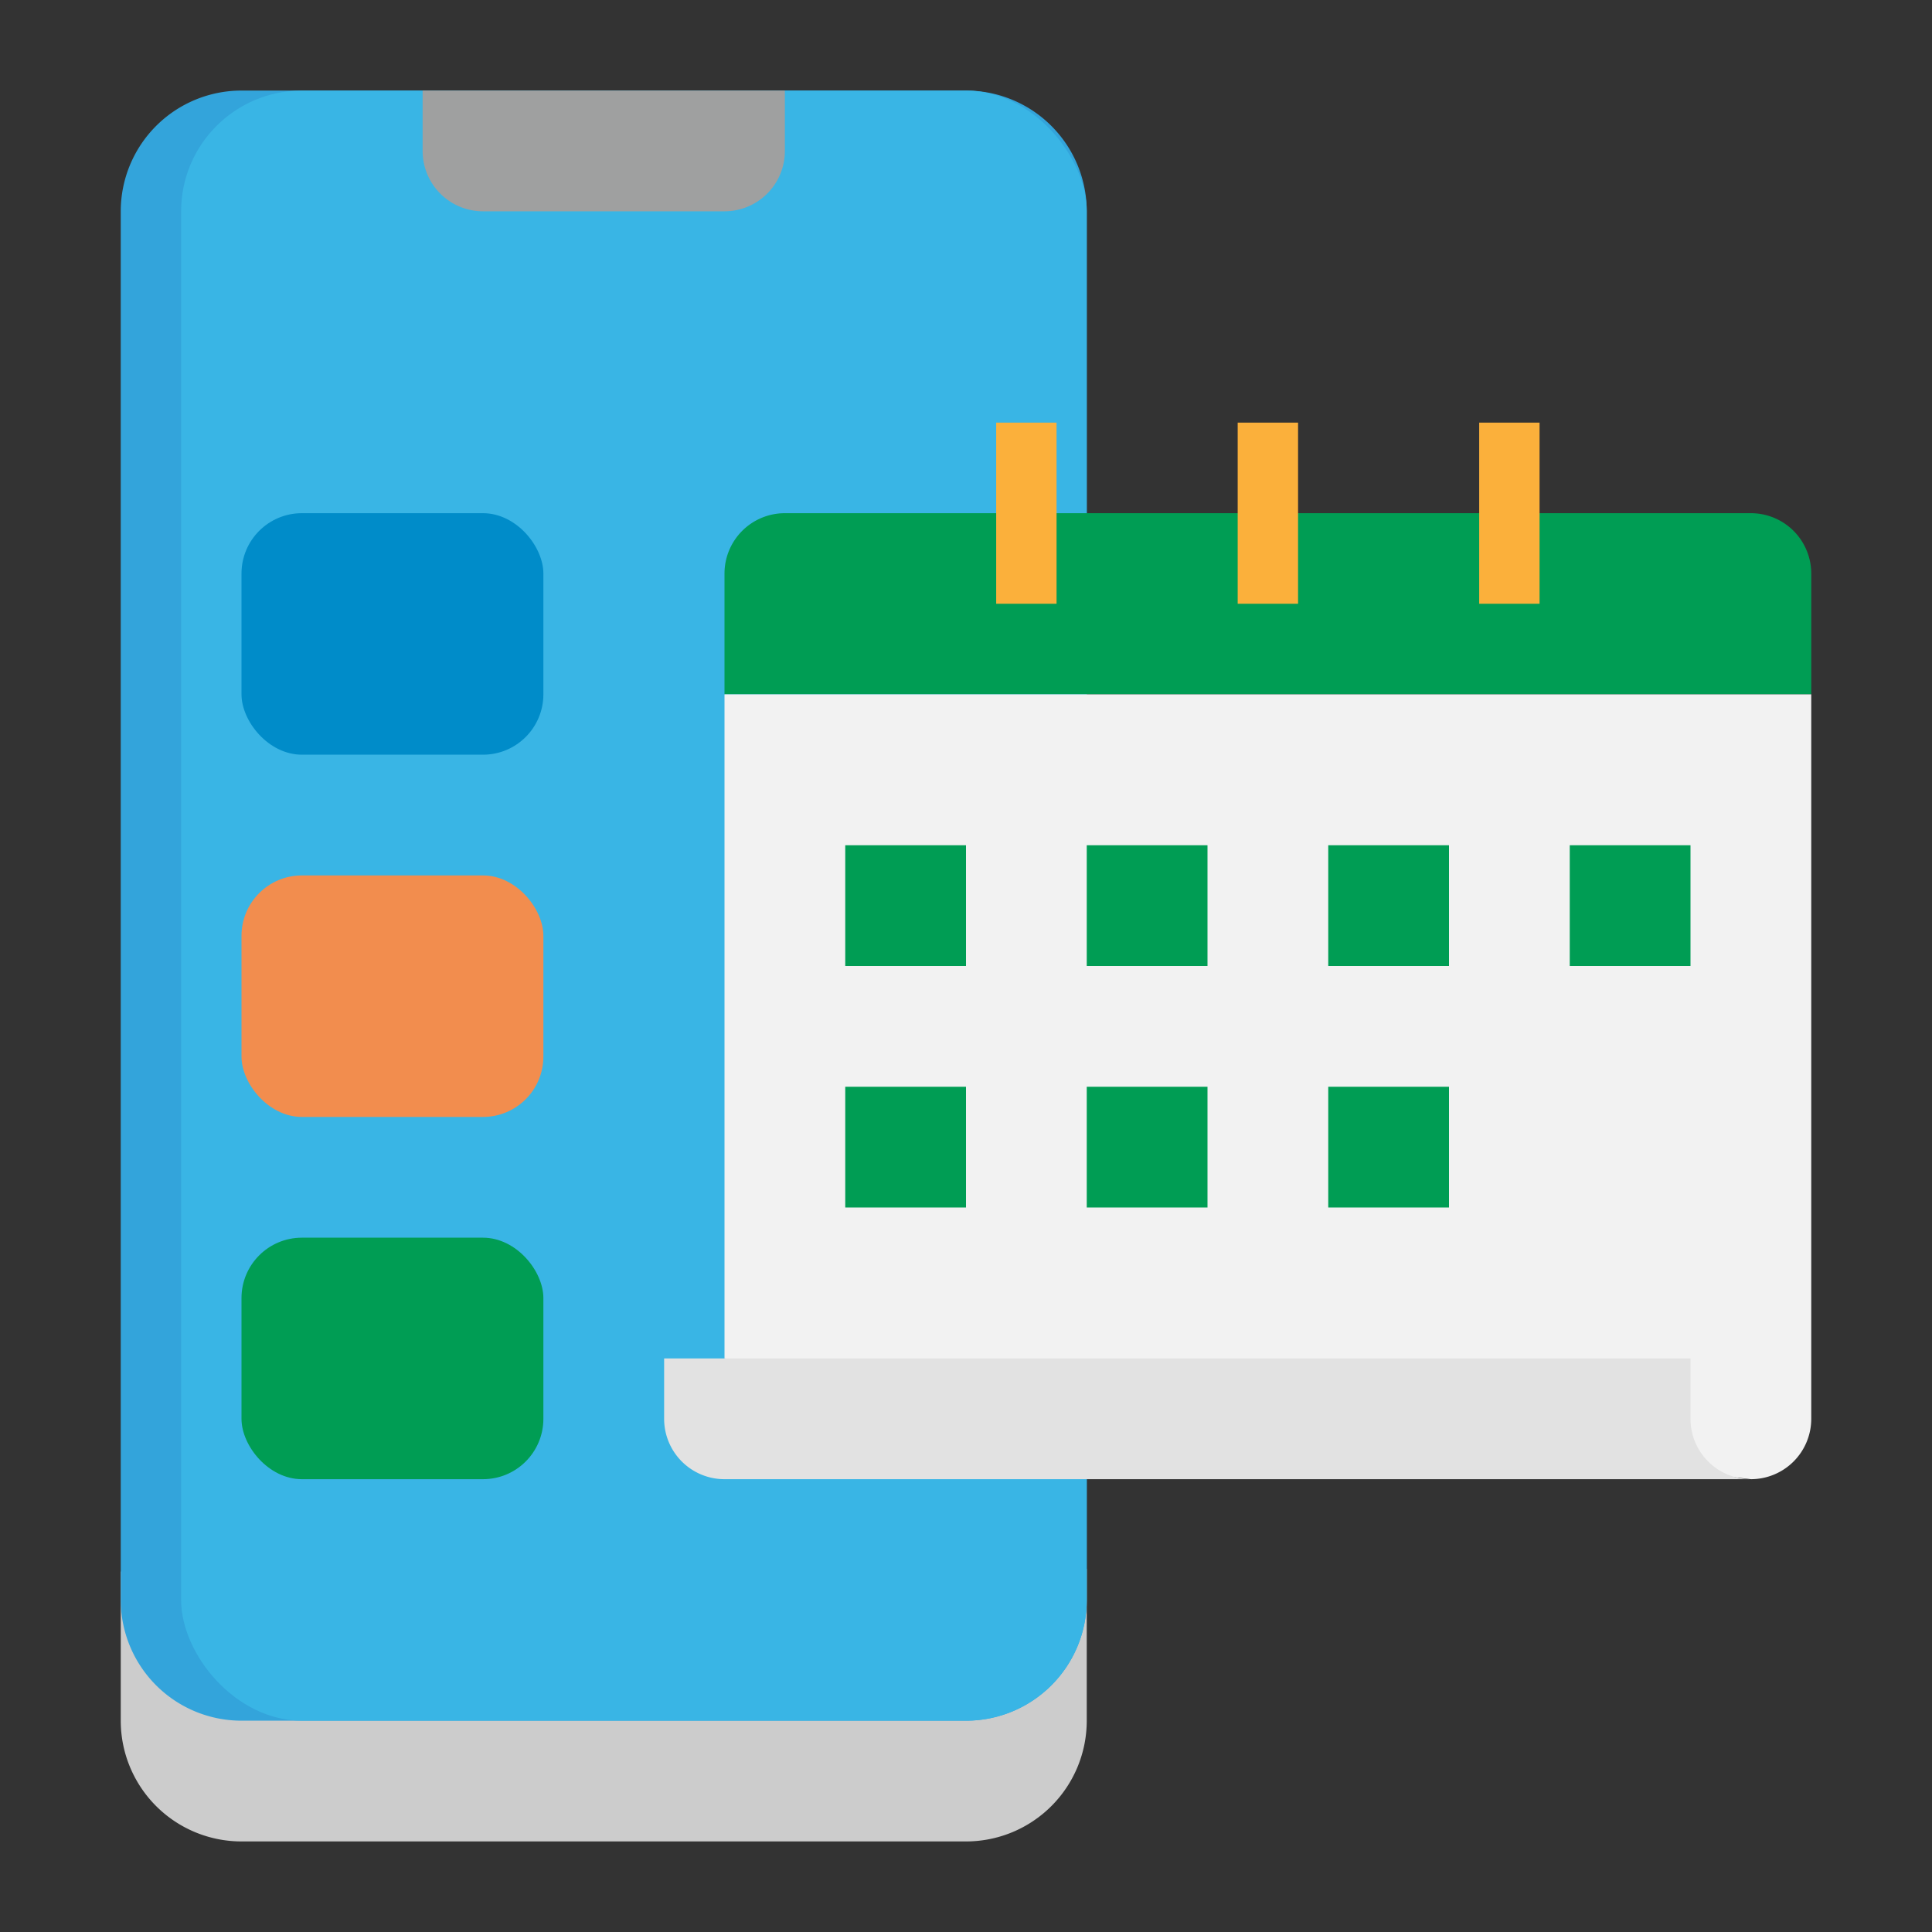
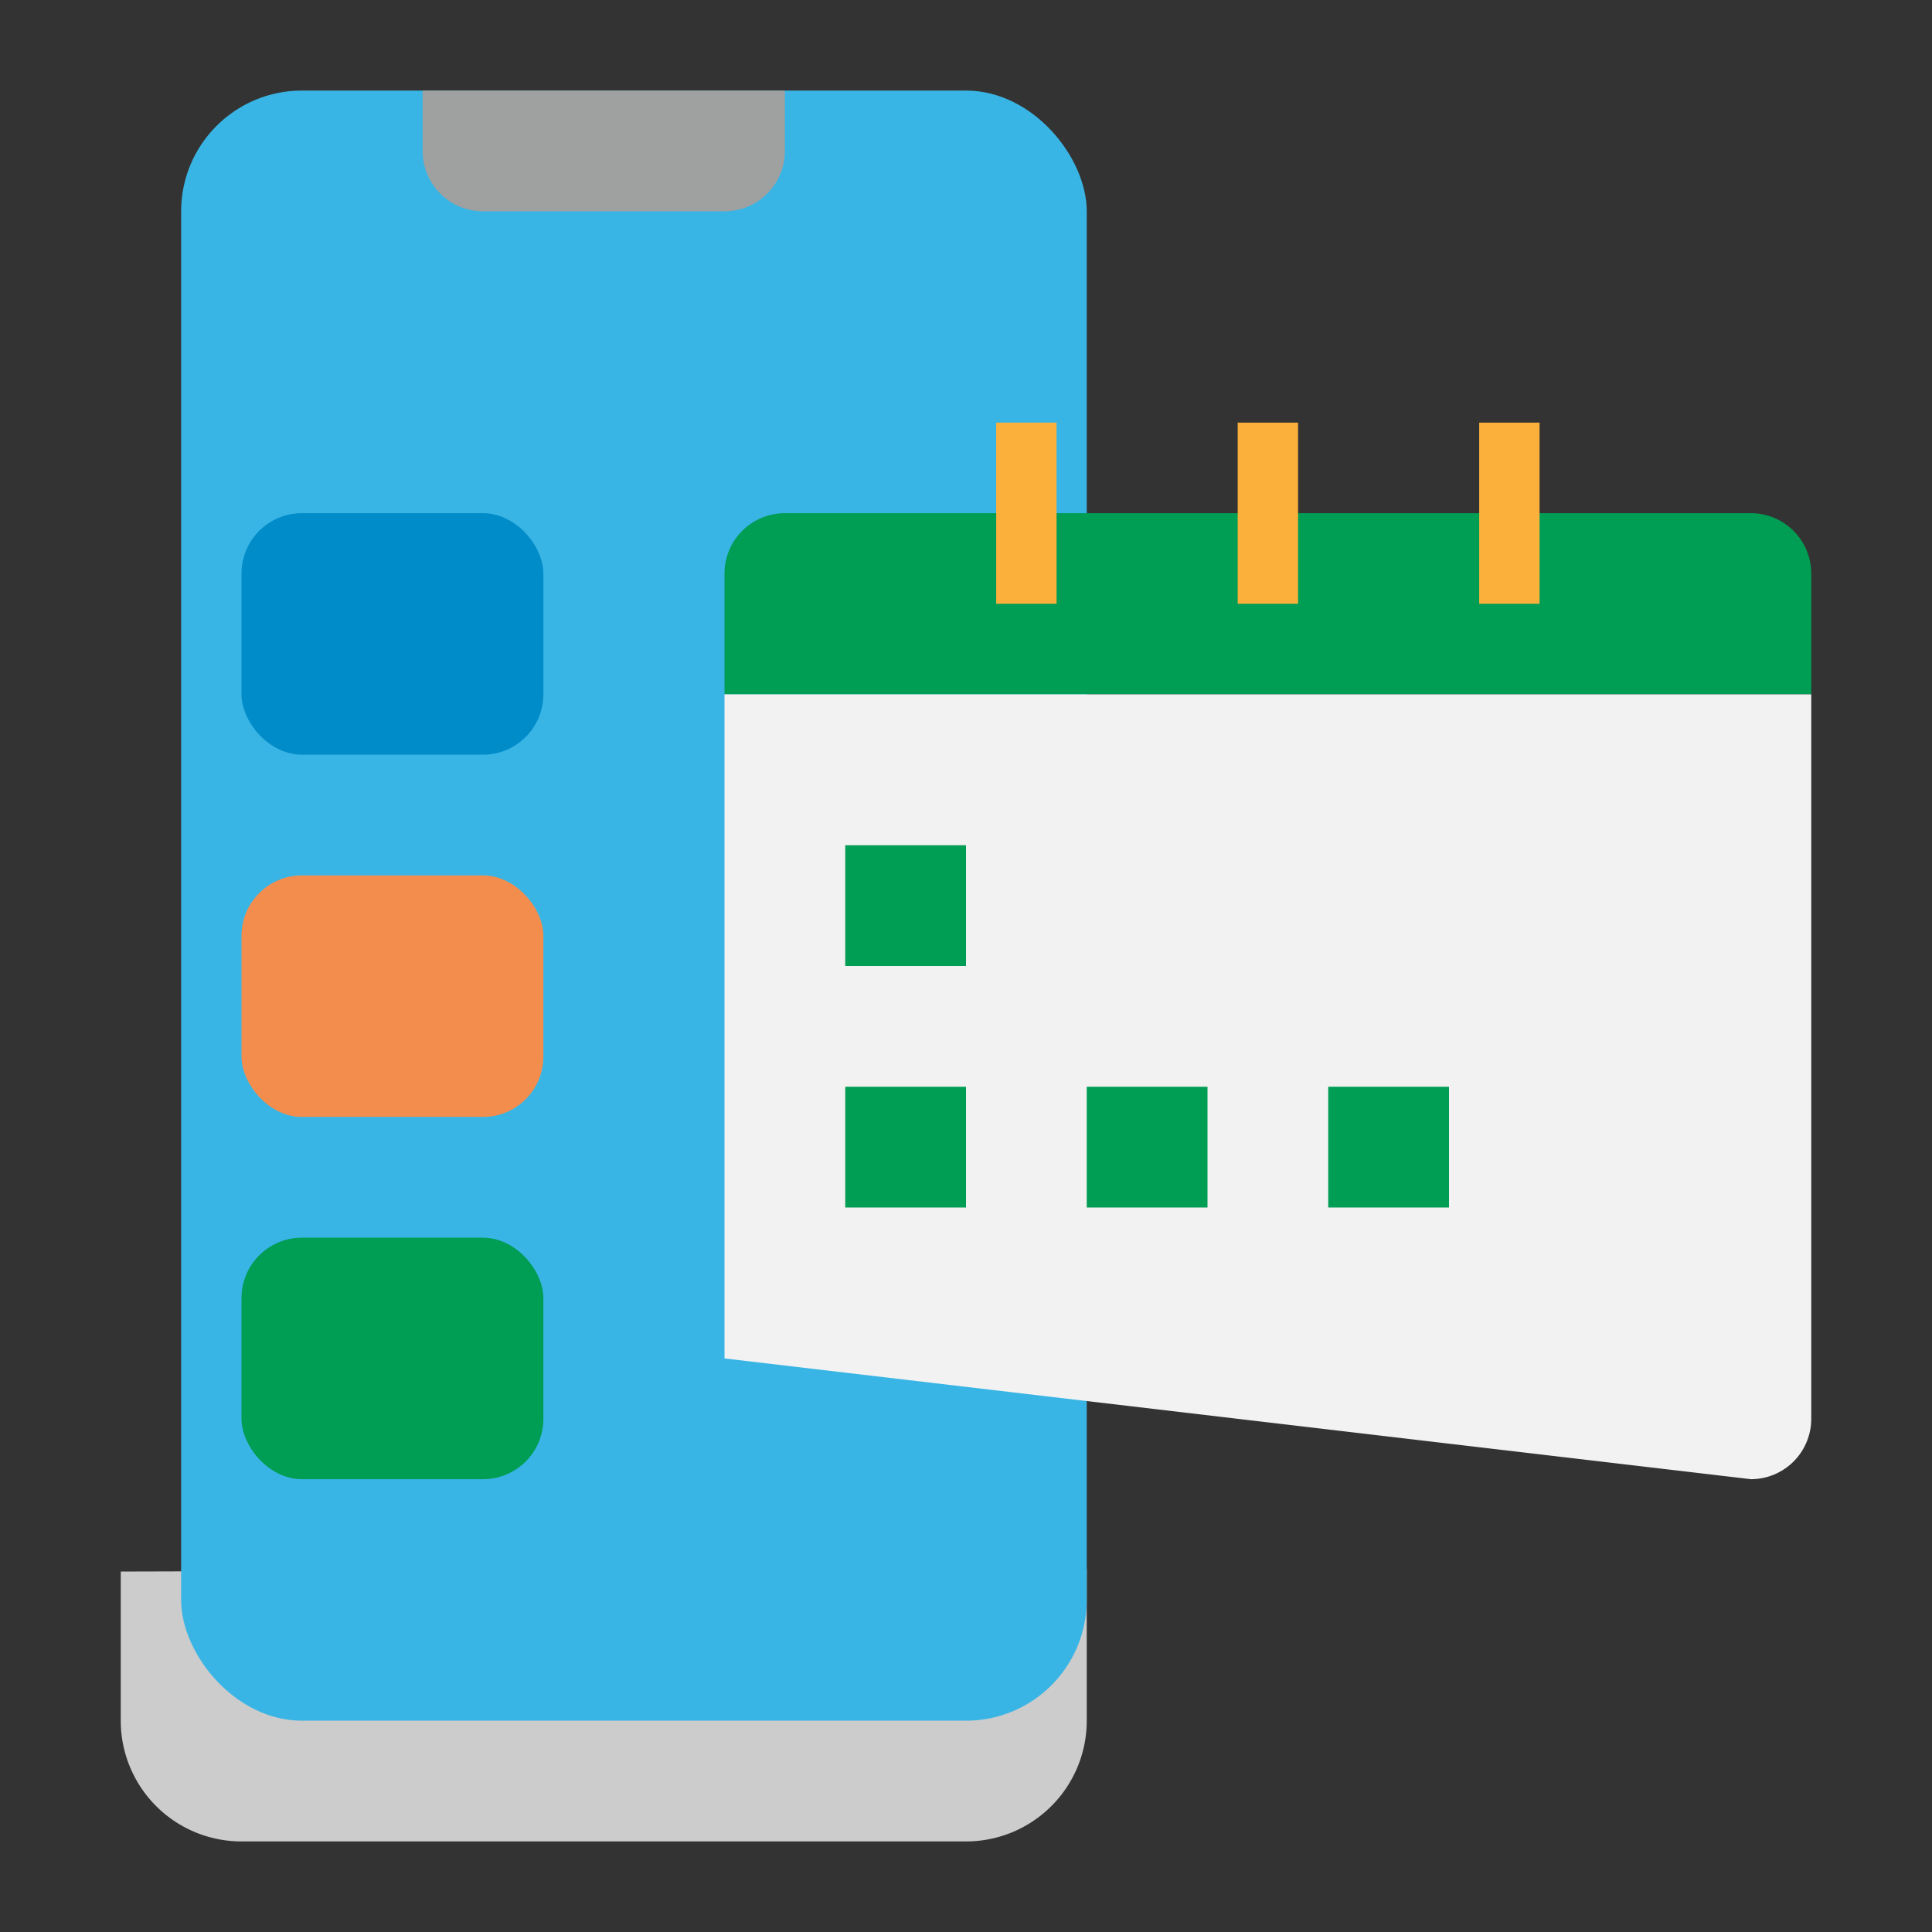
<svg xmlns="http://www.w3.org/2000/svg" height="512" viewBox="0 0 64 64" width="512">
  <rect x="0" y="0" width="64" height="64" fill="#333333" stroke="none" />
  <g id="Flat">
    <path d="m36 51.971v5.029a4 4 0 0 1 -4 4h-24a4 4 0 0 1 -4-4v-4.941z" fill="#ccc" />
-     <path d="m36 51.971v1.029a4 4 0 0 1 -4 4h-24a4 4 0 0 1 -4-4v-46a4 4 0 0 1 4-4h24a4 4 0 0 1 4 4z" fill="#33a4db" />
    <rect fill="#39b5e5" height="54" rx="4" width="30" x="6" y="3" />
    <path d="m14 3h12a0 0 0 0 1 0 0v2a2 2 0 0 1 -2 2h-8a2 2 0 0 1 -2-2v-2a0 0 0 0 1 0 0z" fill="#9fa0a0" />
    <rect fill="#008cc9" height="8" rx="2" width="10" x="8" y="17" />
    <rect fill="#f28d4e" height="8" rx="2" width="10" x="8" y="29" />
    <rect fill="#009d54" height="8" rx="2" width="10" x="8" y="41" />
    <path d="m26 17h32a2 2 0 0 1 2 2v4a0 0 0 0 1 0 0h-36a0 0 0 0 1 0 0v-4a2 2 0 0 1 2-2z" fill="#009d54" />
    <path d="m58 49a2 2 0 0 0 2-2v-24h-36v22" fill="#f2f2f2" />
    <g fill="#009d54">
-       <path d="m36 28h4v4h-4z" />
      <path d="m28 28h4v4h-4z" />
-       <path d="m44 28h4v4h-4z" />
-       <path d="m52 28h4v4h-4z" />
      <path d="m28 36h4v4h-4z" />
      <path d="m36 36h4v4h-4z" />
      <path d="m44 36h4v4h-4z" />
    </g>
    <path d="m33 14h2v6h-2z" fill="#fbb03b" />
    <path d="m41 14h2v6h-2z" fill="#fbb03b" />
    <path d="m49 14h2v6h-2z" fill="#fbb03b" />
-     <path d="m58 49a2 2 0 0 1 -2-2v-2h-34v2a2 2 0 0 0 2 2z" fill="#e2e2e2" />
  </g>
</svg>